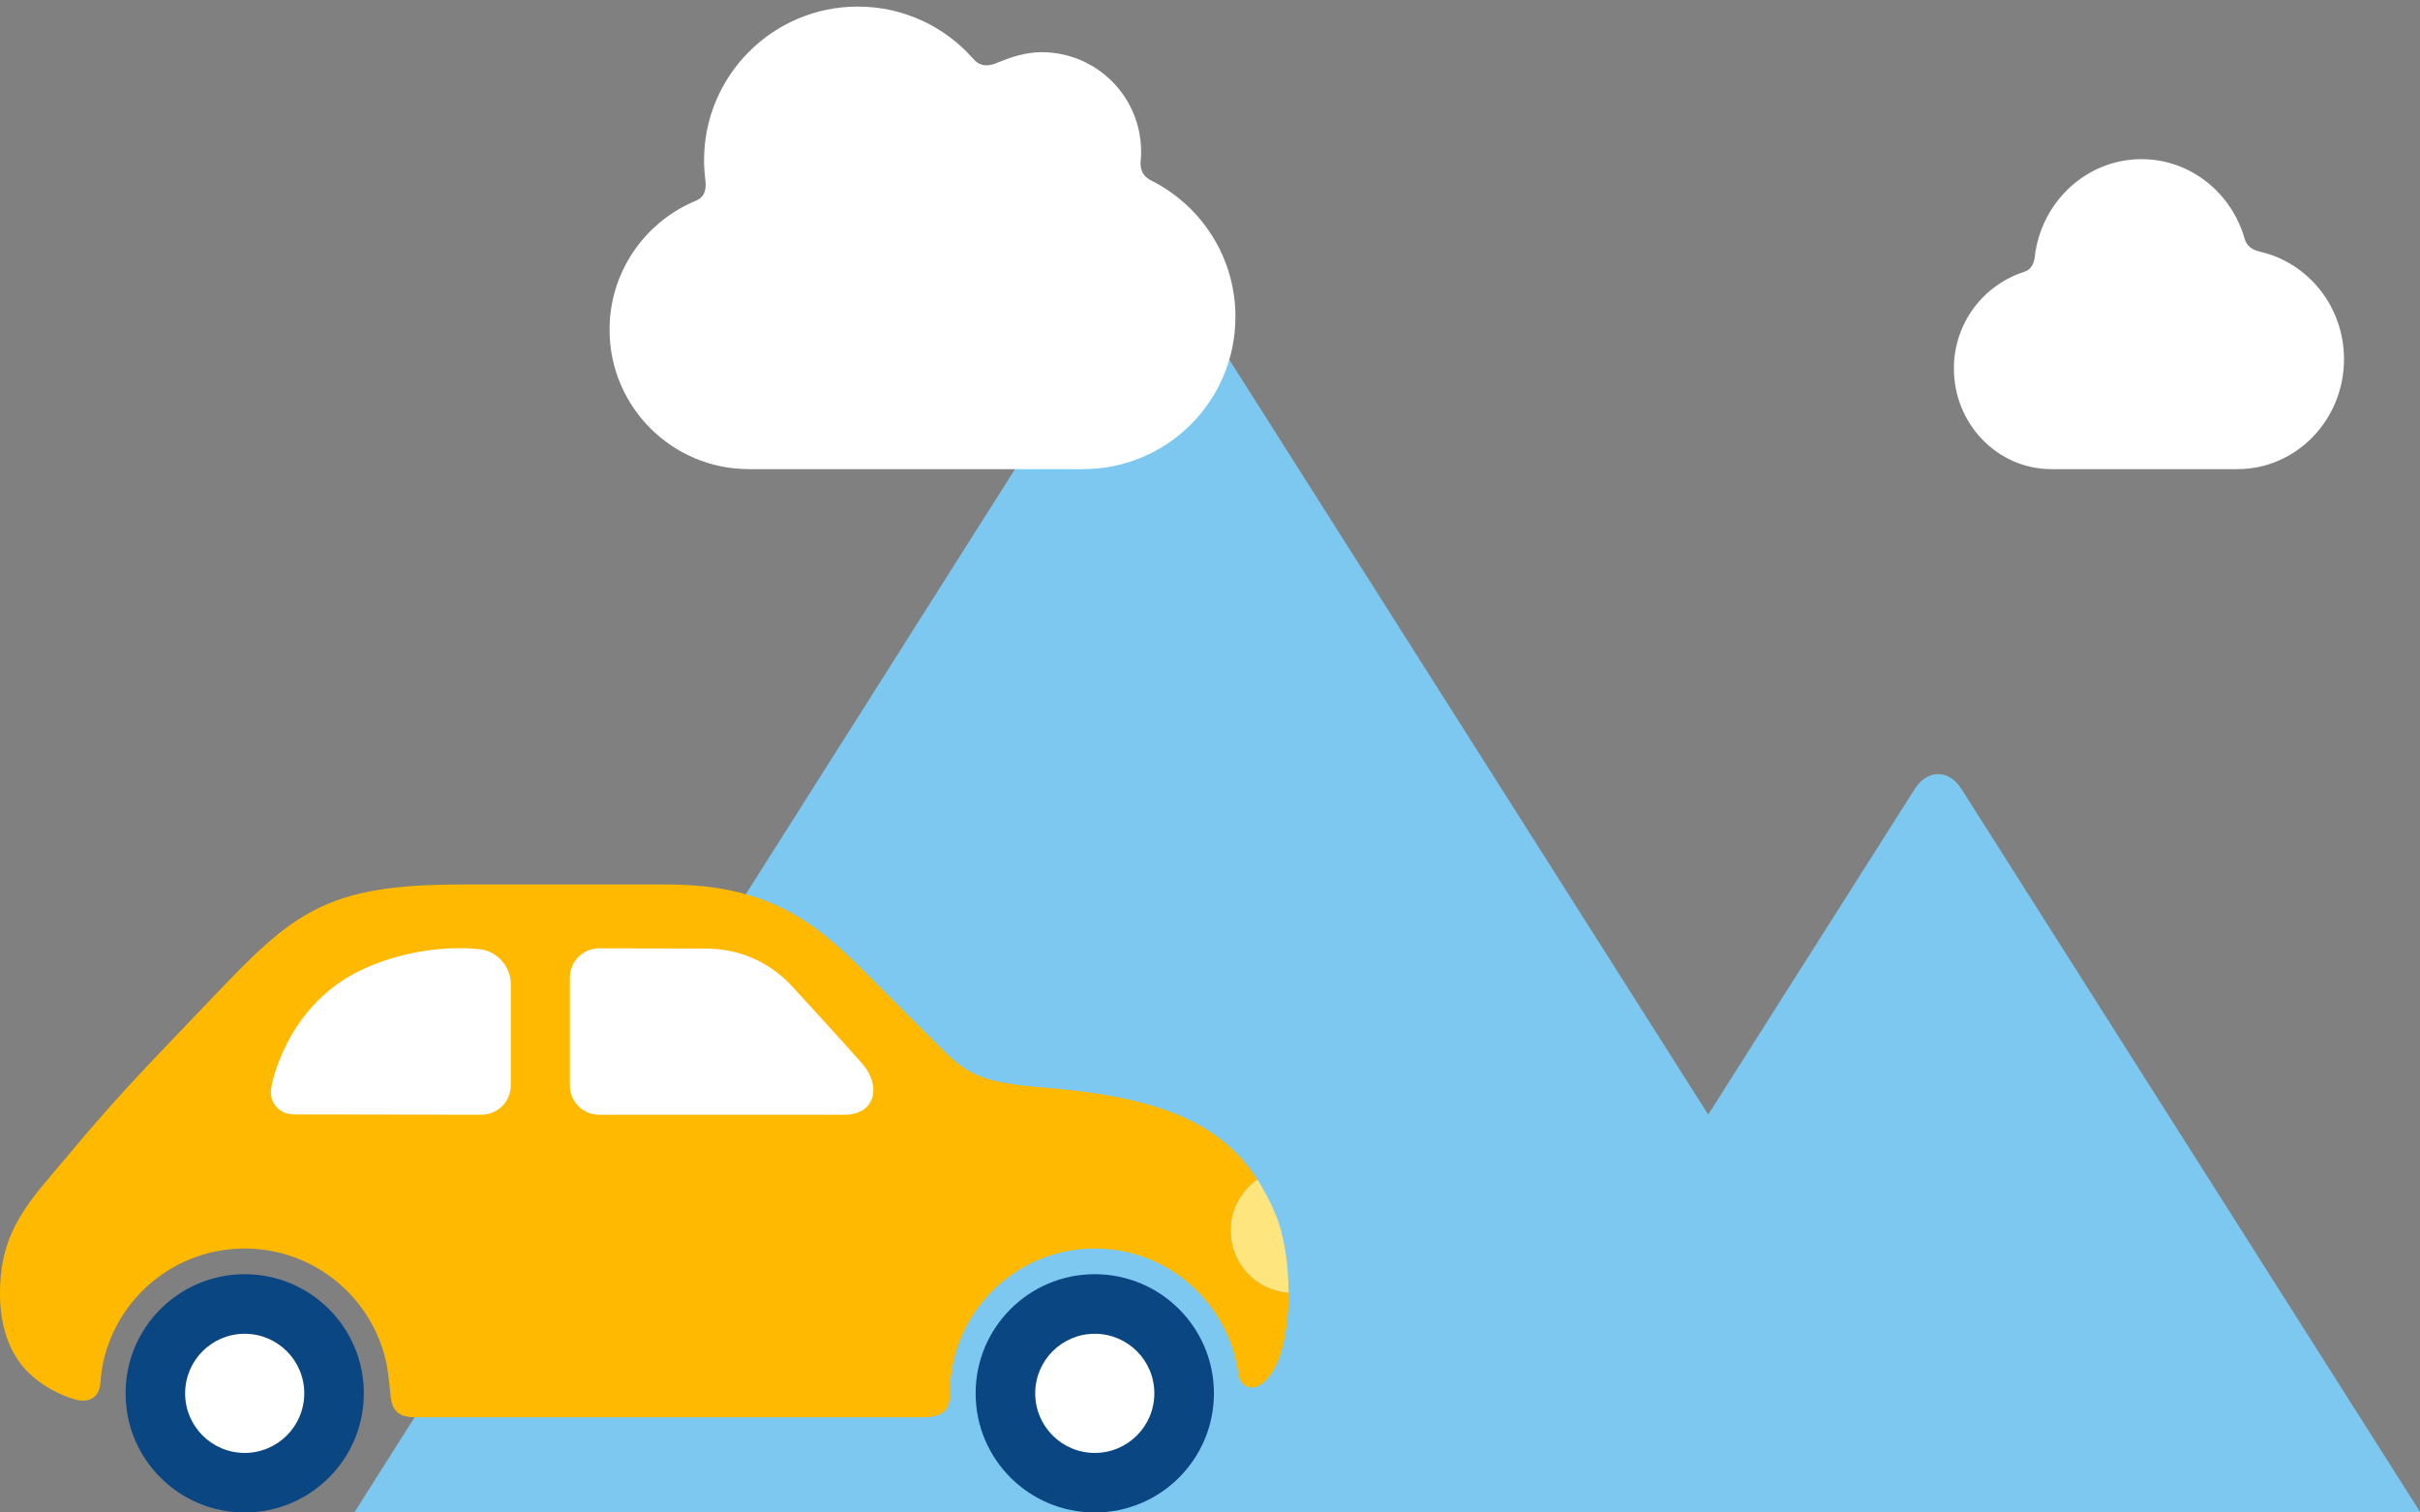
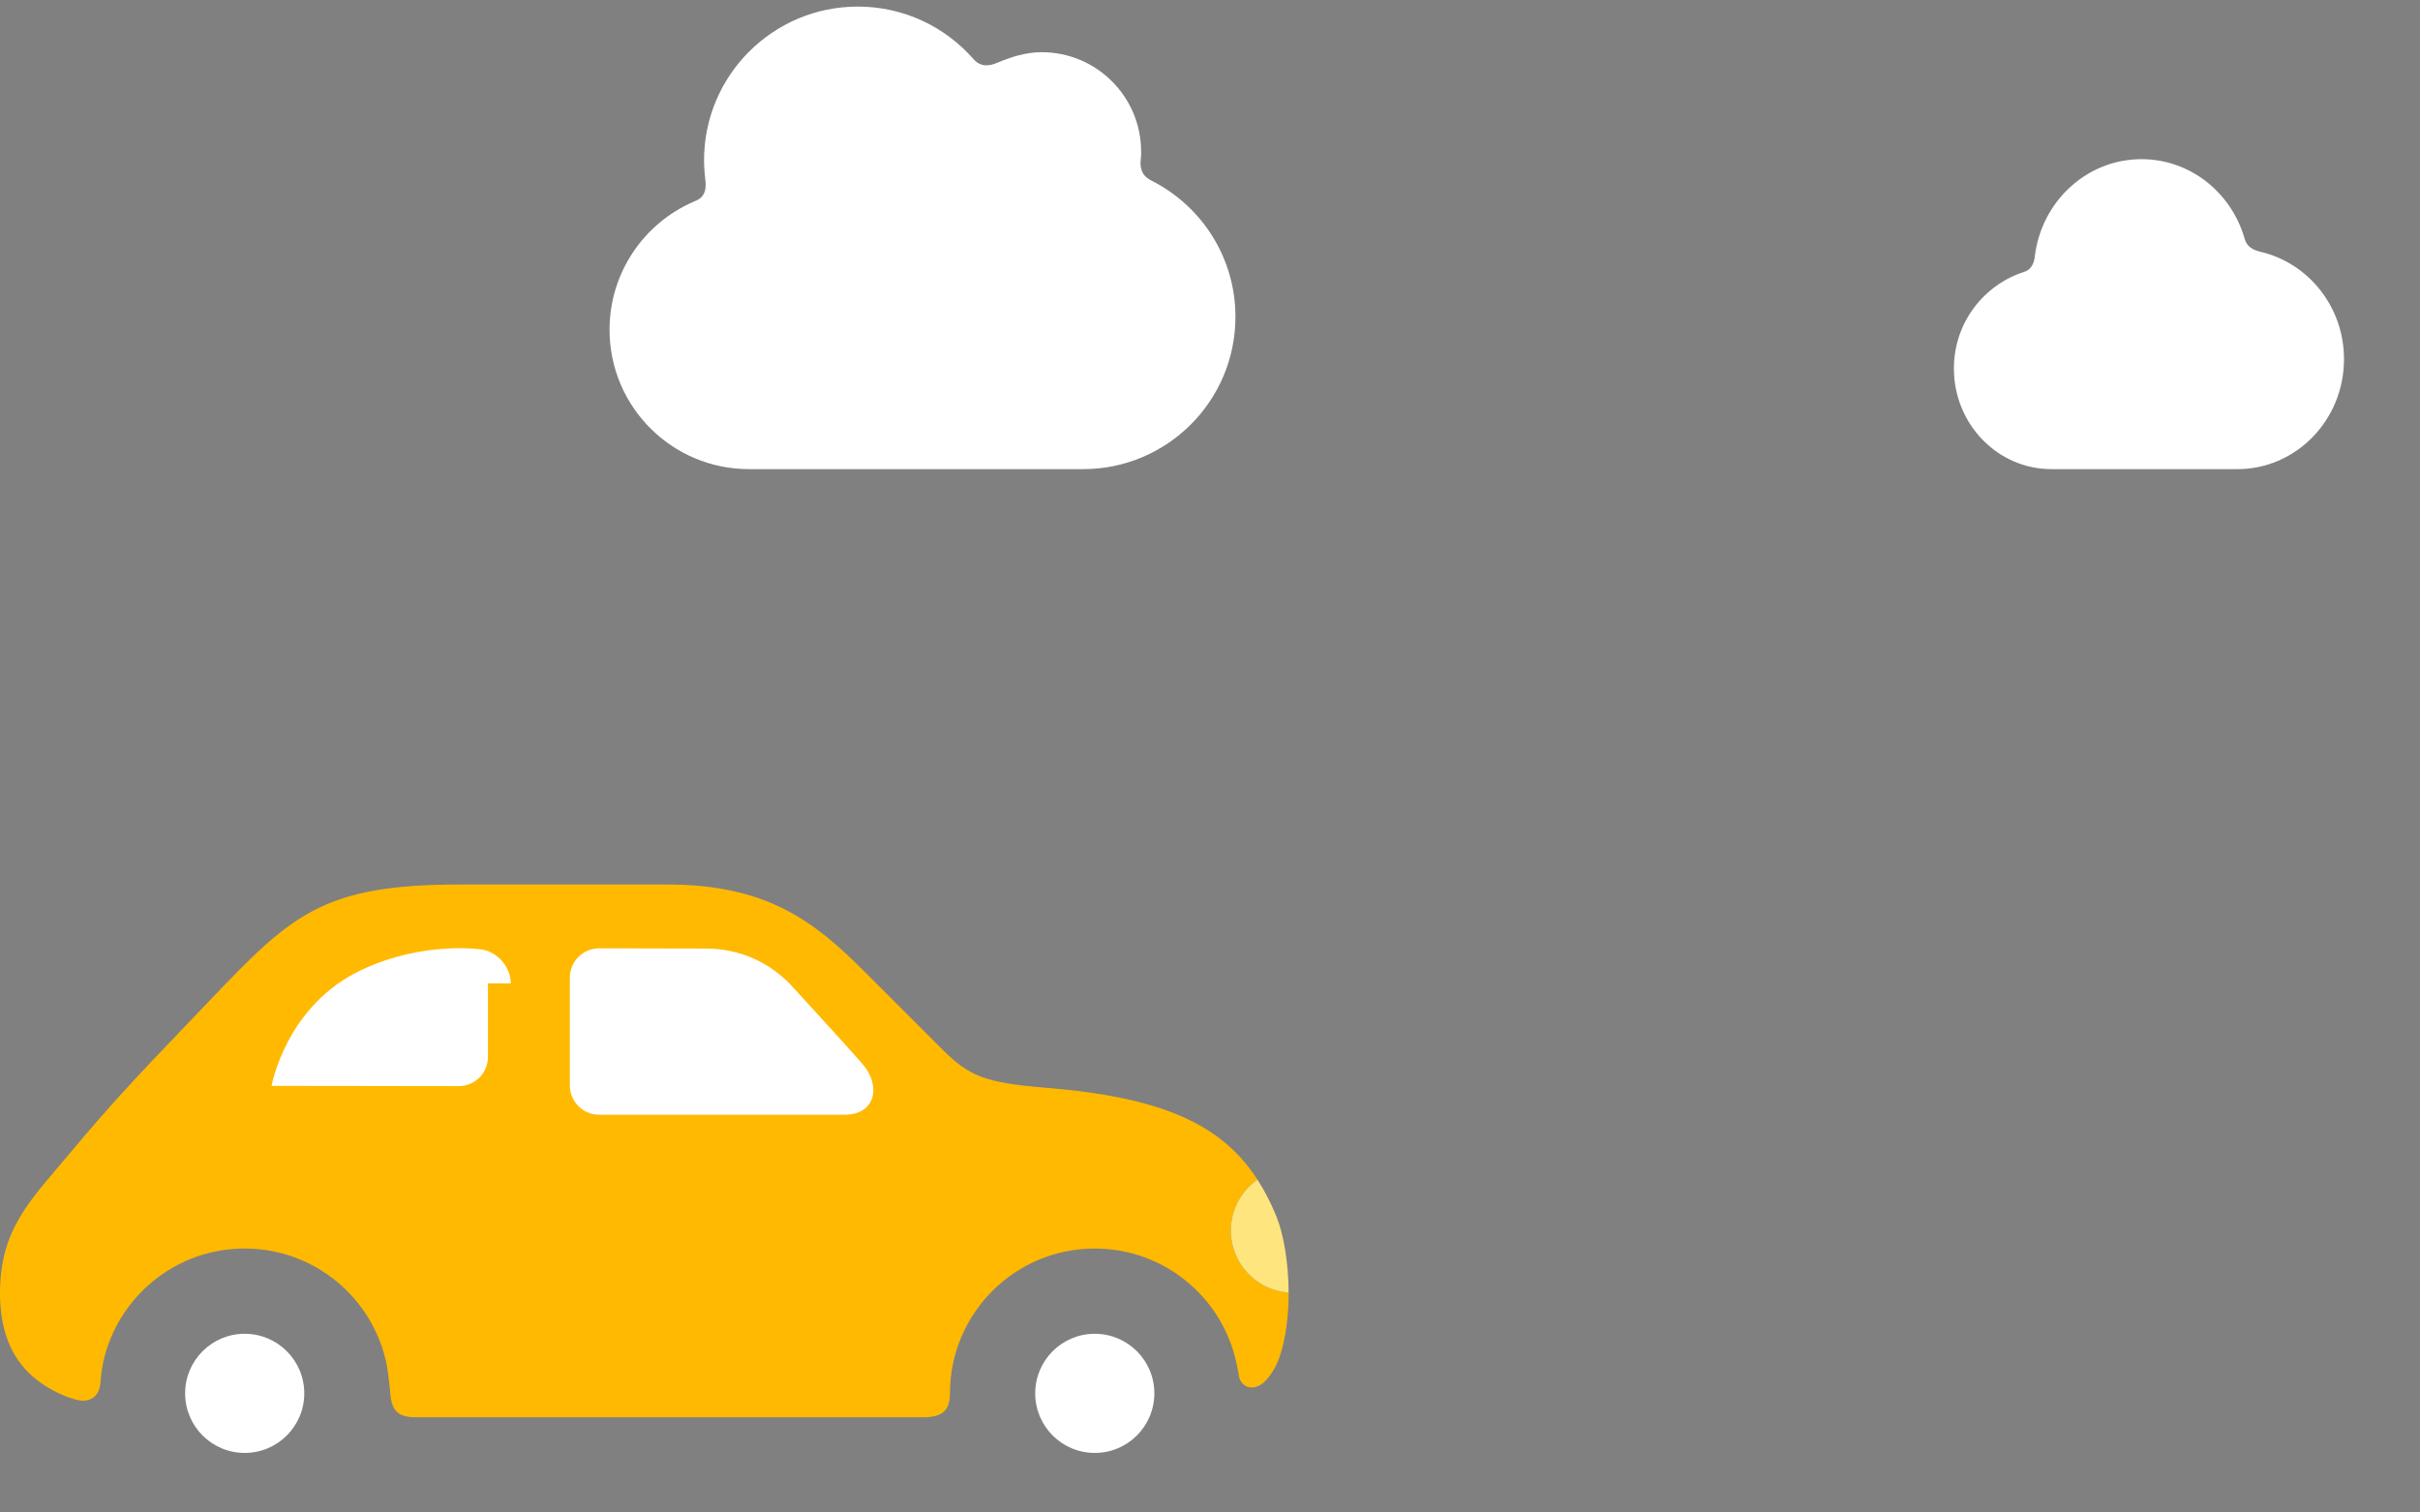
<svg xmlns="http://www.w3.org/2000/svg" version="1.1" id="Lager_1" x="0px" y="0px" viewBox="0 0 1280 800" enable-background="new 0 0 1280 800" xml:space="preserve">
  <rect x="0" y="0" width="1280" height="800" fill="#808080" stroke="none" />
-   <path fill="#7DC8F0" d="M187.411,800l412.112-650.834c6.625-10.443,18.006-10.443,24.628,0l279.367,440.359l109.28-172.263  c6.618-10.433,18-10.433,24.624,0L1280.233,800H187.411z" />
  <g>
-     <path fill-rule="evenodd" clip-rule="evenodd" fill="#0A4682" d="M129.425,673.964c34.802,0,63.025,28.211,63.025,63.019   c0,34.809-28.223,63.018-63.025,63.018c-34.8,0-63.01-28.209-63.01-63.018C66.415,702.175,94.625,673.964,129.425,673.964z" />
    <path fill-rule="evenodd" clip-rule="evenodd" fill="#FFFFFF" d="M97.921,736.982c0,17.403,14.105,31.515,31.504,31.515   c17.401,0,31.511-14.111,31.511-31.515c0-17.404-14.109-31.505-31.511-31.505C112.026,705.478,97.921,719.578,97.921,736.982z" />
-     <path fill-rule="evenodd" clip-rule="evenodd" fill="#0A4682" d="M579.052,673.964c34.801,0,63.023,28.211,63.023,63.019   c0,34.809-28.223,63.018-63.023,63.018c-34.795,0-63.015-28.209-63.015-63.018C516.037,702.175,544.257,673.964,579.052,673.964z" />
    <path fill-rule="evenodd" clip-rule="evenodd" fill="#FFFFFF" d="M547.549,736.982c0,17.403,14.103,31.515,31.503,31.515   c17.404,0,31.512-14.111,31.512-31.515c0-17.404-14.108-31.505-31.512-31.505C561.652,705.478,547.549,719.578,547.549,736.982z" />
    <g>
      <path fill="#FFB900" d="M36.228,610.823c21.503-25.67,33.91-39.099,63.818-70.259c51.625-53.784,64.57-72.717,143.012-72.717    c75.75,0,92.607,0,110.039,0c52.289,0,77.464,19.369,103.613,45.517c16.948,16.939,27.602,27.595,41.64,41.64    c14.051,14.029,22.308,17.717,54.644,20.328c61.816,4.999,93.251,19.426,112.114,48.62c-8.502,5.927-14.076,15.79-14.076,26.952    c0,17.377,13.479,31.57,30.556,32.787c0.026,11.693-1.352,23.674-4.697,33.781c-2.831,8.567-7.928,13.24-7.928,13.24    c-6.569,6.298-13.566,2.429-13.84-4.182c0,0,0,0-1.015-4.986c-7.146-34.903-38.033-61.16-75.054-61.16    c-42.303,0-76.6,34.289-76.6,76.598c0,9.277-4.178,12.663-14.412,12.663H220.44c-8.504,0-13.34-1.993-14.03-13.045    c0,0-0.869-9.631-1.804-14.414c-6.899-35.23-37.935-61.802-75.182-61.802c-36.592,0-67.205,25.656-74.804,59.972    c-1.172,5.354-1.52,11.23-1.52,11.23c-0.74,8.32-6.96,10.928-14.586,8.237c0,0-12.839-3.457-23.303-13.689    C3.812,714.987,0,699.538,0,684.074C0,650.07,16.022,634.989,36.228,610.823z" />
      <path fill="#FFE57E" d="M651.029,650.904c0-11.162,5.574-21.025,14.076-26.952c3.735,5.765,6.992,12.101,9.876,19.084    c3.939,9.522,6.554,24.835,6.604,40.655C664.509,682.475,651.029,668.281,651.029,650.904z" />
    </g>
    <path fill="#FFFFFF" d="M301.404,517.067c0-8.499,6.957-15.466,15.463-15.466l56.317,0.111c18.653,0,33.498,7.579,44.256,18.345   c0,0,28.497,30.969,38.647,42.568c10.142,11.598,7.144,26.996-9.413,26.996c-20.283,0-129.808,0-129.808,0   c-8.506,0-15.463-6.954-15.463-15.465V517.067z" />
-     <path fill="#FFFFFF" d="M270.168,520.115c0-8.513-6.879-16.561-15.279-17.884c0,0-30.337-4.82-63.539,10.724   c-40.233,18.853-47.696,61.395-47.696,61.395c-1.874,8.304,3.555,15.107,12.067,15.107l98.984,0.135   c8.509,0.016,15.462-6.924,15.462-15.435V520.115z" />
+     <path fill="#FFFFFF" d="M270.168,520.115c0-8.513-6.879-16.561-15.279-17.884c0,0-30.337-4.82-63.539,10.724   c-40.233,18.853-47.696,61.395-47.696,61.395l98.984,0.135   c8.509,0.016,15.462-6.924,15.462-15.435V520.115z" />
  </g>
  <path fill="#FFFFFF" d="M603.444,83.711c0.158-1.147,0.125-2.325,0.125-3.508c0-29.04-23.56-52.596-52.616-52.596  c-8.528,0-16.321,2.584-23.684,5.677c-7.151,2.993-10.591-0.009-12.417-2.092c-14.899-16.981-36.758-27.71-61.127-27.71  c-44.918,0-81.336,36.42-81.336,81.343c0,3.594,0.297,7.127,0.706,10.61c1.057,8.941-3.955,10.247-6.6,11.415  c-25.957,11.422-44.091,37.368-44.091,67.552c0,40.728,33.02,73.738,73.764,73.738c40.736,0,132.184,0,176.692,0  c44.521,0,80.597-36.09,80.597-80.585c0-30.897-17.397-57.729-42.924-71.253C607.807,94.86,602.176,92.932,603.444,83.711z" />
  <path fill="#FFFFFF" d="M1187.136,125.869c-7.07-24.118-28.762-41.685-54.436-41.685c-29.158,0-53.18,22.651-56.483,51.829  c-0.242,2.139-1.254,6.405-5.41,7.722c-21.432,6.821-37.334,26.862-37.334,51.171c0,29.401,23.09,53.234,51.583,53.234  c21.472,0,76.055,0,98.386,0c31.124,0,56.358-26.04,56.358-58.168c0-27.844-18.99-50.957-44.271-56.821  C1188.709,131.572,1187.729,127.883,1187.136,125.869z" />
</svg>